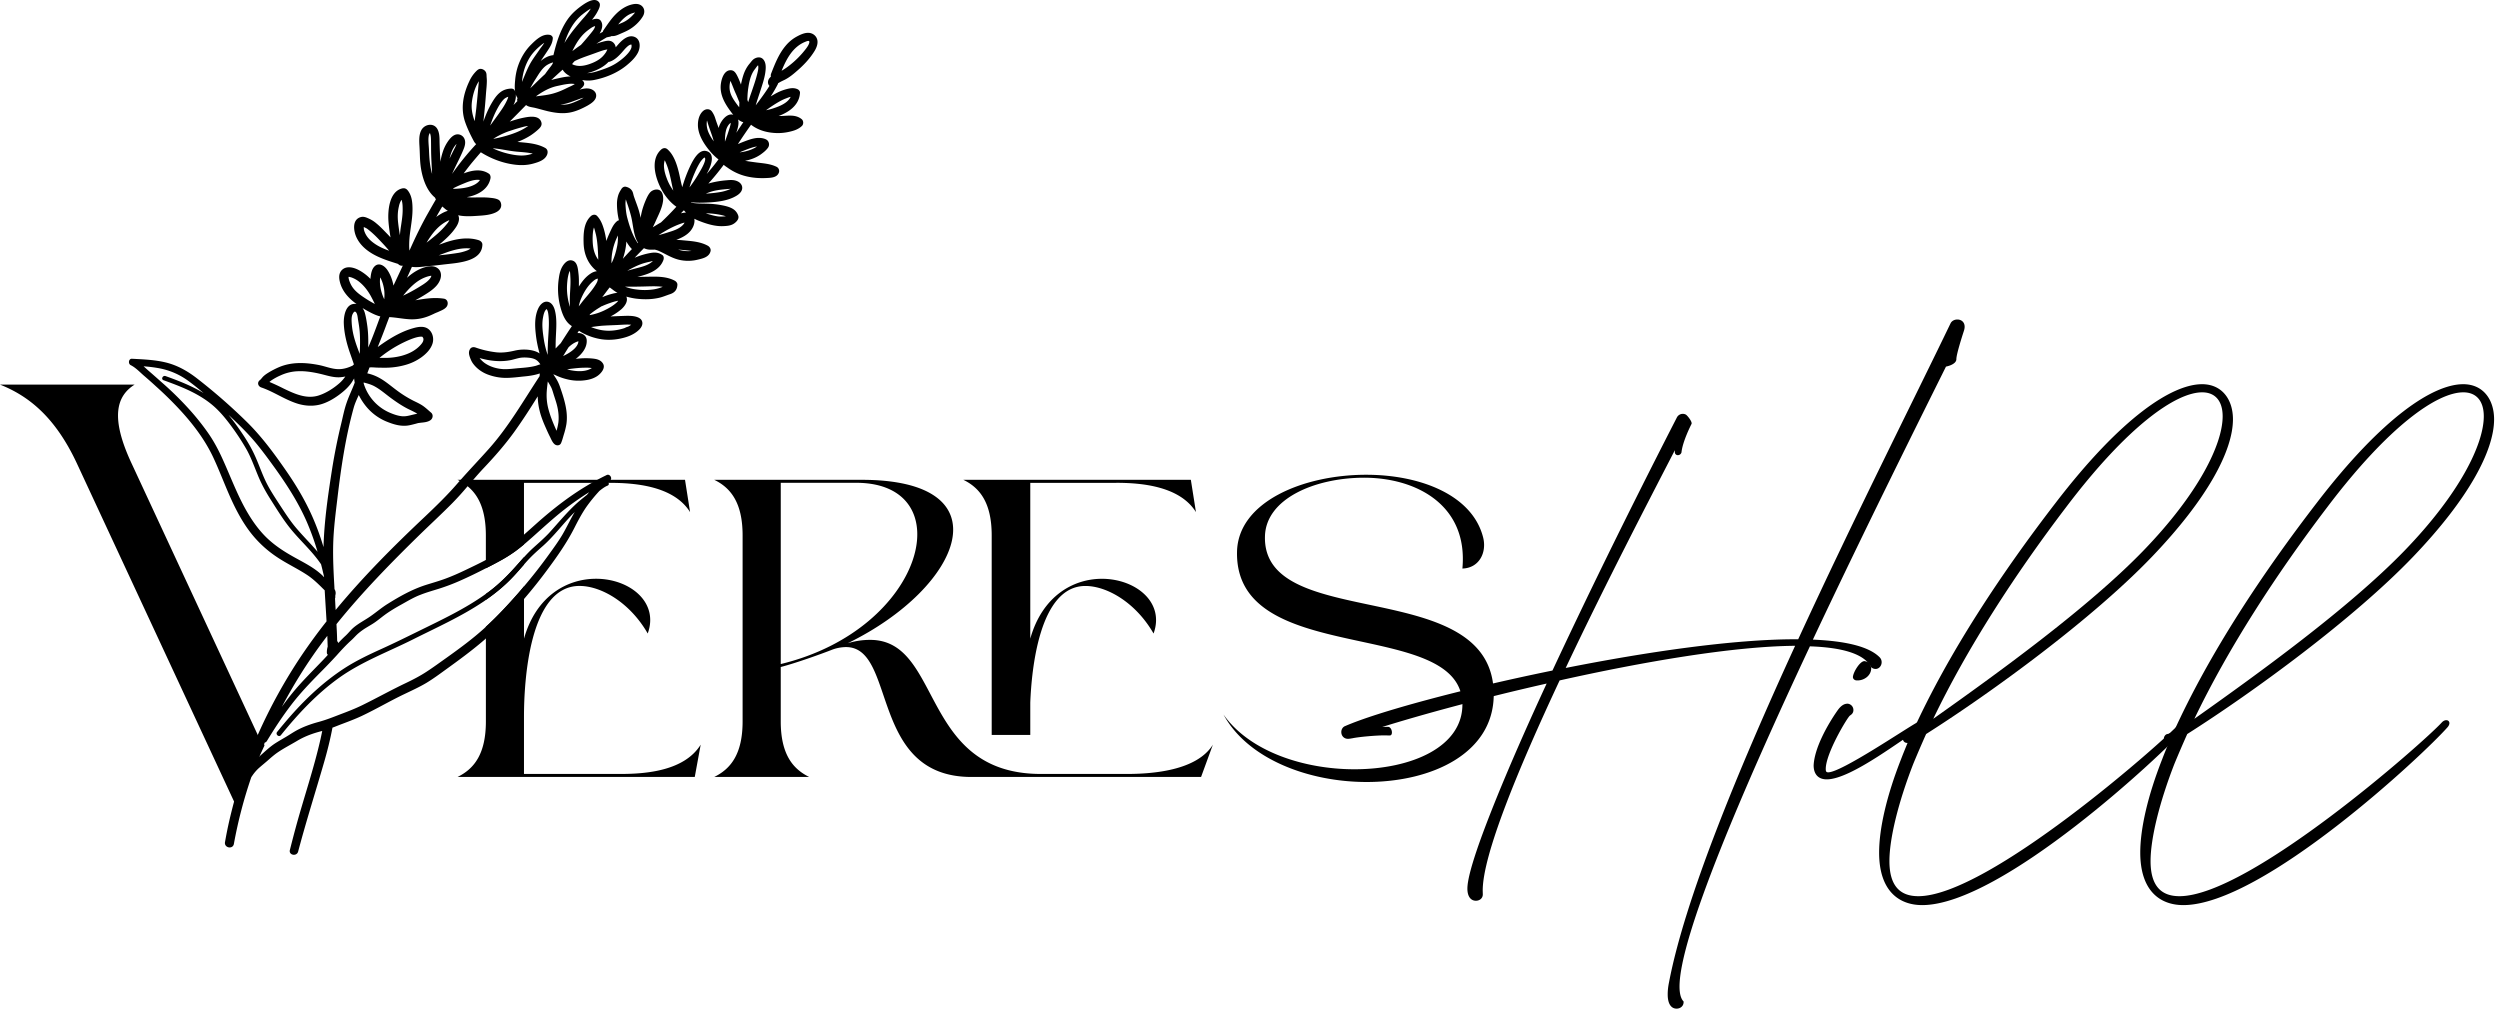
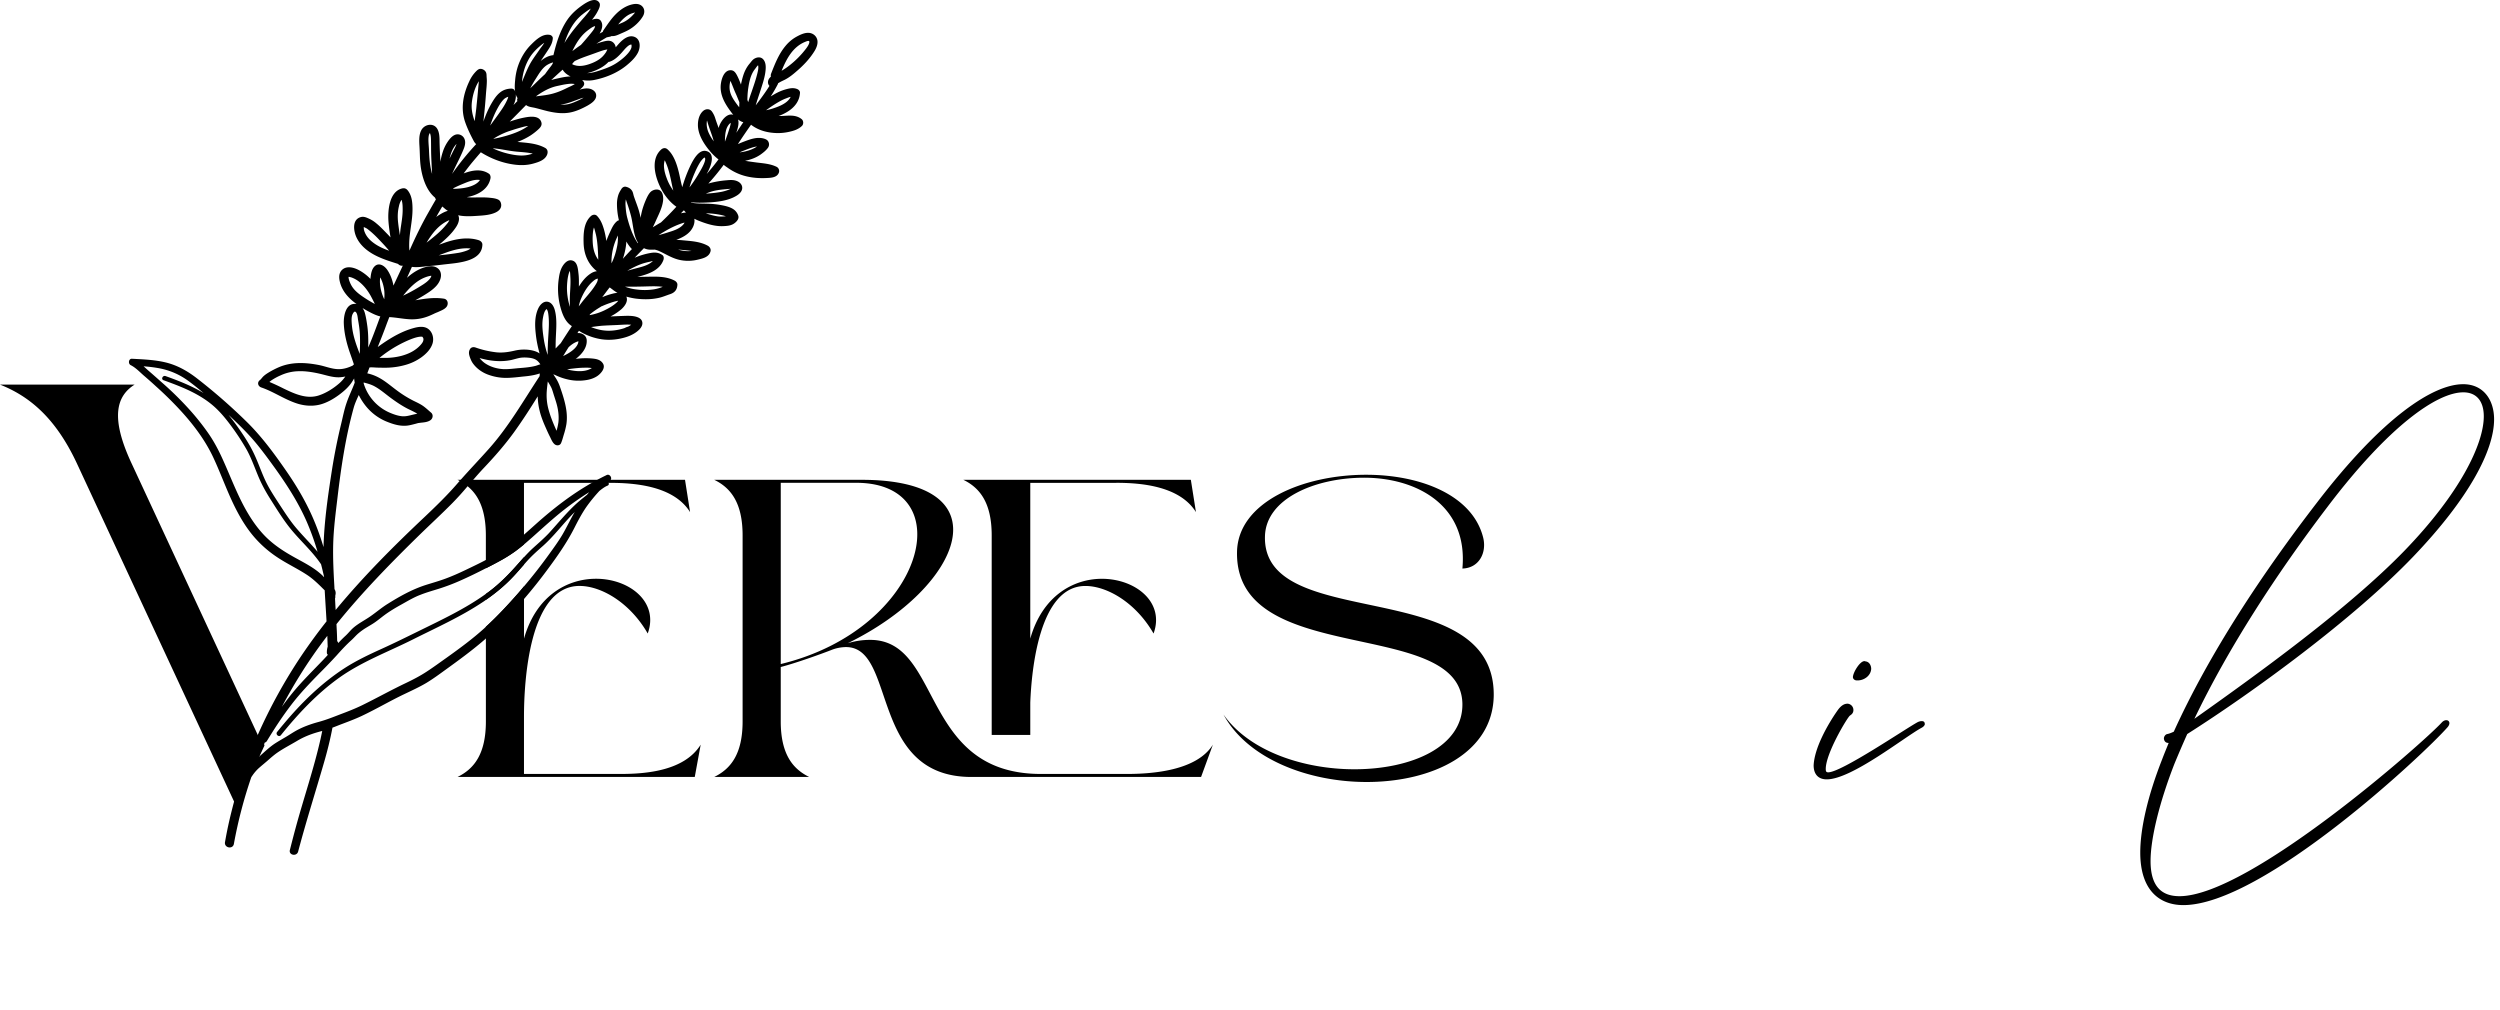
<svg xmlns="http://www.w3.org/2000/svg" width="287" height="116" fill="none">
  <path fill="#000" d="m30.189 84.91-.174.373L15.11 53.208c-2.485-5.321-1.726-7.741.345-9.056H0c3.31 1.315 6.349 3.735 8.83 9.056l18.286 39.335 3.247-6.96a6.206 6.206 0 0 1-.174-.674ZM78.64 55.083H52.523c.089.044.174.088.256.133.323.174.62.373.905.608 1.261 1.03 2.093 2.711 2.093 5.65v3.764c.452-.228.904-.46 1.35-.704.708-.38 1.4-.788 2.049-1.263.335-.247.657-.504.977-.767v-7.073h9.877c2.963 0 7.339.386 9.192 3.36l-.582-3.708ZM56.084 67.962c-.102.073-.206.145-.307.218v.688c1.138-.789 2.21-1.673 3.152-2.683.424-.447.816-.913 1.227-1.375v-.849c-.212.235-.424.475-.636.716-1.059 1.207-2.146 2.325-3.436 3.285Zm15.211 20.887H60.153v-6.58c0-3.99.585-15.004 6.377-15.004 2.479 0 5.786 1.9 7.829 5.46 1.312-3.61-2.093-6.284-5.932-6.284-3.26 0-6.858 1.9-8.271 6.87v-5.999c-.212.257-.43.514-.648.767-1.183 1.346-2.406 2.667-3.728 3.874v10.861c0 3.75-1.356 5.452-3.253 6.38h27.232l.68-3.706c-1.85 2.974-6.175 3.36-9.144 3.36Zm58.073.001h-9.871c-13.912 0-11.285-15.392-19.603-15.392-.781 0-1.606.095-2.574.386 13.175-6.43 18.282-18.856 1.407-18.76H81.998c1.897.927 3.253 2.631 3.253 6.388v21.34c0 3.75-1.356 5.451-3.253 6.38H92.89c-1.897-.929-3.26-2.633-3.26-6.38v-6.24c1.708-.437 4.67-1.505 5.793-1.945a4.673 4.673 0 0 1 1.701-.342c5.837 0 2.627 14.91 14.393 14.91h26.366l1.356-3.707c-1.846 2.975-6.902 3.361-9.871 3.361ZM89.631 76.232V55.425h8.66c12.16.003 8.024 16.76-8.66 20.808Zm38.517-20.805c2.918 0 7.294.387 9.147 3.361l-.585-3.706h-26.117c1.897.928 3.254 2.632 3.254 6.389V84.37h4.429v-3.706c.146-3.75 1.022-13.395 6.324-13.395 2.479 0 5.786 1.9 7.829 5.46 1.312-3.61-2.093-6.284-5.932-6.284-3.209 0-6.814 1.9-8.221 6.87V55.433h9.872v-.004Zm27.335 32.885c6.567 0 12.498-2.581 12.4-7.551-.243-9.987-26.116-4.045-25.873-17.393.098-5.75 7.588-8.866 14.832-8.866 6.226 0 12.208 2.338 13.425 7.21.436 1.754-.487 3.509-2.384 3.556.68-7.358-5.4-10.475-11.43-10.427-5.593.047-11.088 2.436-11.234 6.674-.388 11.254 26.313 4.336 26.262 18.27-.047 6.674-7.051 9.988-14.588 9.988-6.662 0-13.666-2.633-16.438-7.748 2.965 4.241 9.238 6.287 15.028 6.287Z" />
-   <path fill="#000" d="M191.452 114.169c0-.399.041-.868.155-1.419 1.815-9.487 7.838-24.143 14.472-38.612-7.13.057-17.422 1.83-27.034 3.975-4.777 10.212-8.83 20.025-8.83 24.127l.012.428c0 .469-.382.738-.793.738-.538 0-.977-.428-.977-1.391 0-1.007.537-2.91 1.445-5.467 1.388-3.861 3.813-9.772 7.654-18.077-7.484 1.688-14.417 3.592-18.882 4.986.256-.016.496-.016.696-.016.268.028.423.37.423.64 0 .2-.069.354-.268.354L159 84.42c-1.135 0-3.032.184-3.712.327-.171.028-.37.07-.554.07-.398 0-.752-.298-.752-.783 0-.298.171-.583.439-.68 3.671-1.607 13.239-4.22 23.802-6.377 3.586-7.669 8.237-17.27 14.276-29.04a.77.77 0 0 1 .696-.428c.113 0 .227.029.338.086.155.085.667.71.667.994 0 .041 0 .057-.016.086 0 0-1.021 1.973-1.148 3.253a.438.438 0 0 1-.411.326.343.343 0 0 1-.354-.355v-.212c-2.836 5.496-7.952 15.309-12.53 24.995 9.315-1.846 19.208-3.294 26.379-3.294h.313c6.466-14.045 13.396-27.764 17.491-36.269.142-.285.452-.44.781-.44.411 0 .835.257.835.837 0 .142-.029.313-.098.51-.256.794-.851 2.67-.851 3.208 0 .498-.752.767-1.192.852-3.418 6.874-9.441 18.945-15.281 31.343 3.687.155 6.434.767 7.683 2.046a.791.791 0 0 1 .212.555c0 .396-.297.766-.695.766a.773.773 0 0 1-.525-.212c-.778-1.549-3.358-2.258-7.016-2.385-7.74 16.503-14.968 33.386-14.968 39.053 0 .823.155 1.406.468 1.716v.07c0 .469-.383.754-.81.754-.591-.003-1.015-.513-1.015-1.622Z" />
  <path fill="#000" d="M208.206 87.869c.085-1.974 1.574-4.644 2.75-6.32.424-.595.794-.766 1.148-.766a.725.725 0 0 1 .667.725.643.643 0 0 1-.212.498c-.113.098-.155.114-.199.155-.284.212-2.763 4.317-2.763 6.107 0 .269.041.396.284.396 1.49 0 8.717-4.9 10.222-5.737.212-.114.383-.142.509-.142.313 0 .355.183.355.383-.042.127-.143.256-.342.367-1.941 1.036-8.05 5.936-10.914 5.936-.981.004-1.505-.608-1.505-1.602Zm4.96-9.756c-.256 0-.452-.171-.452-.396.041-.567.81-1.819 1.319-1.819.041 0 .085 0 .114.029.423.028.667.44.667.865-.057.81-.838 1.32-1.559 1.32h-.089Z" />
-   <path fill="#000" d="M215.724 97.881c0-2.796.879-6.56 2.51-10.706.228-.611.509-1.276.753-1.888h-.041c-.314 0-.481-.212-.51-.51 0-.228.184-.481.399-.51.183-.04.411-.114.737-.269 4.11-9.06 10.234-18.248 16.416-26.272 7.597-9.898 13.396-13.62 16.811-13.62 2.267 0 3.544 1.733 3.544 4.032 0 3.58-2.905 9.104-9.299 15.778-6.832 7.13-18.316 15.52-25.926 20.351a128.08 128.08 0 0 0-1.461 3.393c-1.742 4.472-2.751 8.606-2.751 11.19 0 2.883 1.246 4.033 3.317 4.033 8.037 0 28.096-17.722 30.11-19.937.183-.2.366-.269.525-.269.211 0 .354.143.354.342 0 .127-.057.285-.2.453-2.722 3.11-21.234 20.434-30.35 20.434-2.697-.003-4.938-1.666-4.938-6.025Zm30.321-34.65c6.352-6.56 9.116-12.242 9.116-15.435 0-1.745-.838-2.756-2.353-2.756-2.975 0-8.518 3.792-15.647 13.222-5.856 7.697-11.326 16.132-15.224 24.257 7.281-5.157 17.687-12.658 24.108-19.287Z" />
  <path fill="#000" d="M245.702 97.881c0-2.796.879-6.56 2.511-10.706.227-.611.509-1.276.752-1.888h-.041c-.313 0-.481-.212-.509-.51 0-.228.183-.481.398-.51.184-.04.411-.114.737-.269 4.11-9.06 10.235-18.248 16.416-26.272 7.598-9.898 13.397-13.62 16.811-13.62 2.267 0 3.545 1.733 3.545 4.032 0 3.58-2.906 9.104-9.299 15.778-6.833 7.13-18.316 15.52-25.927 20.351a131.483 131.483 0 0 0-1.461 3.393c-1.742 4.472-2.75 8.606-2.75 11.19 0 2.883 1.245 4.033 3.316 4.033 8.038 0 28.096-17.722 30.11-19.937.184-.2.37-.269.525-.269.212 0 .354.143.354.342 0 .127-.057.285-.199.453-2.722 3.11-21.235 20.434-30.35 20.434-2.7-.003-4.939-1.666-4.939-6.025Zm30.322-34.65c6.352-6.56 9.115-12.242 9.115-15.435 0-1.745-.838-2.756-2.352-2.756-2.975 0-8.518 3.792-15.648 13.222-5.856 7.697-11.325 16.132-15.224 24.257 7.282-5.157 17.684-12.658 24.109-19.287ZM48.083 72.44c-1.417.695-2.818 1.388-4.253 2.04-1.467.666-2.925 1.353-4.281 2.23-2.663 1.727-4.945 3.97-6.975 6.396-.256.301-.503.605-.753.913-.227.278.196.658.424.38 1.976-2.455 4.145-4.774 6.713-6.608 2.611-1.856 5.63-2.968 8.476-4.4 2.707-1.359 5.486-2.6 8.01-4.289a4.19 4.19 0 0 0 .334-.234v-.688c-2.393 1.717-5.071 2.969-7.695 4.26ZM89.316 9.565c.016-.006.022-.015.028-.015.045-.029.095-.067.146-.09.19-.116.401-.205.604-.306.503-.257.955-.621 1.378-.995.781-.665 1.524-1.454 2.059-2.338.196-.335.363-.744.313-1.146-.073-.533-.531-.906-1.066-.906-.49-.007-1.015.263-1.429.497a4.422 4.422 0 0 0-1.173 1.007c-.775.928-1.211 2.053-1.647 3.165a.563.563 0 0 0-.029.358c-.167.152-.3.33-.329.554a.605.605 0 0 0 .162.513c-.48.767-1.022 1.498-1.575 2.23.14-.497.307-.985.468-1.47.263-.833.591-1.71.664-2.588.038-.396.022-.855-.24-1.184-.291-.374-.775-.307-1.123-.067-.183.133-.313.33-.458.504a3.54 3.54 0 0 0-.452.671c-.234.438-.364.913-.48 1.397-.03.118-.052.235-.074.352-.151-.396-.306-.795-.518-1.169-.162-.285-.364-.497-.715-.475-.246.006-.452.14-.607.323-.262.314-.395.776-.458 1.169-.184 1.213.38 2.23 1.065 3.17.11.153.228.308.351.454-.73-.235-1.4.693-1.612 1.286-.029.072-.045.152-.067.228-.139-.374-.278-.745-.395-1.125a2.695 2.695 0 0 0-.373-.76c-.256-.358-.715-.336-1.021-.066-.437.386-.592 1.016-.592 1.577-.006 1.112.664 2.17 1.35 2.996.307.365.642.7 1.015.986-.015.015-.022.028-.038.044a26.13 26.13 0 0 1-1.321 1.631c.066-.123.123-.24.19-.364.322-.643.825-2.002-.24-2.274-.86-.213-1.496 1.023-1.797 1.63a15.854 15.854 0 0 0-.954 2.516c-.016-.05-.029-.101-.045-.162-.133-.503-.227-1.023-.35-1.536-.228-.922-.57-2.011-1.313-2.654-.228-.197-.512-.152-.72.038-1.401 1.264-.548 3.69.3 5.02.379.586.87 1.14 1.45 1.543a34.096 34.096 0 0 1-1.773 1.805c-.323.175-.626.365-.933.555.117-.24.234-.475.336-.716.335-.754.758-1.536.847-2.37.028-.341-.007-.839-.285-1.089-.329-.301-.904-.146-1.182.146-.269.291-.459.754-.614 1.124-.16.402-.3.817-.395 1.251a5.16 5.16 0 0 0-.101.57 12.76 12.76 0 0 0-.19-.782c-.167-.57-.395-1.118-.585-1.682-.079-.234-.088-.469-.24-.68-.161-.235-.402-.359-.67-.425-.228-.051-.424.079-.531.263-.168.262-.307.503-.386.81a3.416 3.416 0 0 0-.117.95 8.03 8.03 0 0 0 .212 1.778.08.08 0 0 0 .015.05.397.397 0 0 0-.196.08c-.43.351-.62.817-.847 1.308-.152.33-.285.65-.408.985a9 9 0 0 0-.278-1.353c-.168-.563-.373-1.102-.797-1.536-.205-.206-.525-.133-.708.045-.816.753-.854 2.024-.825 3.053.022.995.313 1.967.97 2.727.168.197.351.374.554.532a1.635 1.635 0 0 0-.709.27c-.562.358-.999.912-1.356 1.492.006-.504.016-1.017-.05-1.52-.051-.447-.102-1.176-.563-1.41-.547-.27-.984.152-1.256.586-.262.418-.373.934-.436 1.419a8.063 8.063 0 0 0 .123 3.04c.219.894.554 1.93 1.379 2.427-.146.218-.291.43-.43.643-.285.437-.57.877-.847 1.315a26.37 26.37 0 0 0-.503.519c-.029.029-.057.067-.089.095 0-.447.007-.89.029-1.337.044-1.017.145-2.119-.133-3.113-.117-.409-.373-.862-.838-.922-.496-.067-.882.396-1.066.804-.407.913-.379 1.936-.268 2.908.079.76.234 1.498.436 2.23a2 2 0 0 0-.547-.269c-.737-.234-1.59-.228-2.343-.05-.692.16-1.385.262-2.102.183a10.971 10.971 0 0 1-2.356-.548c-.256-.089-.531-.038-.664.228-.152.291-.095.57.006.871.101.279.212.548.402.789.417.554 1.005.966 1.657 1.213.657.247 1.35.38 2.048.387.664 0 1.328-.08 1.977-.152.642-.057 1.306-.14 1.919-.352.006 0 .016-.007.022-.007 0 .111-.006.197-.016.314-1.875 2.845-3.554 5.797-5.83 8.347-1.066 1.197-2.166 2.347-3.225 3.544-.045.045-.08.089-.117.133-.08.089-.162.174-.24.27-1.174 1.358-2.445 2.594-3.75 3.83-3.583 3.376-7.105 6.898-10.251 10.715-.029-.447-.05-.89-.073-1.33a.41.41 0 0 0 .029-.235c-.007-.079.028-.183.038-.269a.852.852 0 0 0-.13-.564c0-.073-.007-.14-.007-.212-.094-1.644-.183-3.288-.139-4.932.045-1.777.279-3.56.49-5.328.408-3.465.927-6.965 1.86-10.336.139-.503.363-.985.585-1.47a6.84 6.84 0 0 0 1.02 1.515 5.966 5.966 0 0 0 2.088 1.498c.86.358 1.758.643 2.7.46.256-.051.503-.118.759-.184a3.96 3.96 0 0 1 .3-.08c-.006.007.161-.016.183-.022.396-.044.86-.066 1.19-.307.268-.197.34-.615.066-.855-.33-.28-.626-.57-.984-.811-.322-.212-.67-.374-1.015-.542a13.028 13.028 0 0 1-2.026-1.27c-.636-.475-1.24-1.001-1.942-1.381a5.104 5.104 0 0 0-1.362-.51c.088-.228.167-.447.256-.672.006-.006.006-.006.015-.006.307-.028.62.016.927.022.38.006.759.022 1.138.006a8.533 8.533 0 0 0 2.087-.329 5.85 5.85 0 0 0 1.78-.855c.553-.402 1.088-.935 1.29-1.6.19-.627-.022-1.387-.597-1.732-.49-.285-1.123-.162-1.635-.016-1.227.342-2.4 1.007-3.45 1.726-.205.14-.408.285-.613.437.35-.877.702-1.745 1.021-2.632.101-.27.206-.532.307-.805.78.038 1.546.206 2.327.247.933.051 1.78-.145 2.618-.548.11-.044.212-.101.323-.152h.006s.006 0 .016-.006a.19.19 0 0 0 .057-.029c.123-.044.246-.094.363-.151.3-.134.67-.28.87-.549.24-.323.145-.855-.307-.928-1.037-.161-2.065-.022-3.086.152a1.86 1.86 0 0 0-.206.038c.342-.19.687-.38 1.015-.586.49-.3 1-.627 1.385-1.051.373-.403.68-1.023.503-1.578-.161-.52-.699-.744-1.21-.693-.934.088-1.803.598-2.502 1.197-.05.044-.101.089-.145.133.19-.418.385-.84.569-1.264.67.095 1.394-.05 2.058-.101.702-.057 1.395-.152 2.087-.228.458-.051.92-.095 1.379-.184 1.138-.206 2.545-.665 2.567-2.046 0-.263-.228-.447-.452-.513-1.25-.38-2.561-.14-3.772.263-.247.088-.503.183-.753.269.73-.608 1.458-1.258 1.976-2.062.184-.285.336-.637.313-.986a.928.928 0 0 0-.088-.342c.066.016.133.029.196.045.664.11 1.35.073 2.014.028.68-.044 1.445-.088 2.07-.38.352-.161.671-.437.659-.861-.007-.247-.117-.514-.342-.621-.3-.152-.686-.184-1.015-.219-.67-.066-1.344-.028-2.02-.028a7.27 7.27 0 0 1-.576-.038c.095-.016.19-.038.285-.057 1.116-.257 2.21-.906 2.438-2.12.028-.167-.023-.402-.168-.503-.888-.615-1.963-.402-2.912-.044.3-.41.613-.818.942-1.22.335-.402.68-.805 1.028-1.207 1.132.716 2.444 1.22 3.766 1.403.752.111 1.501.102 2.238-.101.607-.168 1.385-.402 1.619-1.067.095-.292.044-.586-.256-.745-.942-.51-2.014-.57-3.058-.665-.038-.006-.066-.006-.1-.016a8.008 8.008 0 0 0 1.495-.738 6.82 6.82 0 0 0 .752-.57c.279-.247.607-.52.497-.928-.24-.855-1.363-.672-2.008-.548-.553.11-1.094.27-1.628.453a224.24 224.24 0 0 0 1.875-1.9c.284.234.714.246 1.065.335.474.117.949.257 1.43.374.926.212 1.858.33 2.794.095.607-.152 1.205-.431 1.752-.732.446-.257 1.066-.643 1.005-1.235-.038-.396-.417-.65-.774-.716-.373-.073-.765.006-1.132.117.161-.11.306-.24.43-.402.11-.146.145-.342.038-.504-.05-.079-.11-.14-.168-.206.446.08.898.089 1.357 0 1.321-.256 2.656-.804 3.705-1.65.51-.418 1.022-.884 1.328-1.47.307-.576.351-1.52-.357-1.821-.715-.301-1.416.323-1.853.81-.11.124-.218.248-.329.38a.866.866 0 0 0-.452-.67c-.35-.175-.765-.045-1.122.05-.218.057-.43.133-.642.206.395-.257.793-.504 1.21-.745a.546.546 0 0 0 .235-.05.397.397 0 0 0 .262-.08h.067c.072 0 .139 0 .205-.006.218-.022.43-.11.626-.196.364-.162.753-.314 1.1-.513.642-.358 1.25-.922 1.629-1.556.19-.313.234-.722.016-1.038-.285-.403-.775-.438-1.218-.336-.72.161-1.343.57-1.868 1.09-.563.554-.993 1.219-1.439 1.862a.635.635 0 0 0-.095.212c-.123.057-.24.124-.363.19.256-.437.445-.972.16-1.432-.21-.342-.635-.3-1.036-.152.044-.057.088-.11.133-.167.19-.248.373-.514.512-.79.139-.262.38-.709.205-.994-.436-.703-1.445-.066-1.903.247-.68.47-1.29 1.008-1.764 1.689-.816 1.19-1.25 2.587-1.585 3.981-.015.029-.015.067-.015.095-.218.016-.452.08-.636.152-.322.14-.591.314-.838.526.263-.396.532-.782.788-1.175.306-.469.575-.877.607-1.454.006-.174-.168-.342-.336-.374-.831-.161-1.568.532-2.115 1.074-.743.722-1.277 1.65-1.59 2.639a7.23 7.23 0 0 0-.285 1.514c-.038.408-.066.827-.006 1.229.006.022.016.05.016.073-.016-.057-.044-.111-.073-.168-.073-.14-.247-.206-.395-.197-.468.016-.92.152-1.29.46-.424.342-.721.826-.993 1.292-.373.65-.658 1.337-.904 2.046.022-.174.044-.342.057-.52.1-.911.183-1.833.246-2.755.038-.447.089-.906.095-1.353.006-.19-.016-.373-.028-.563-.007-.19 0-.374-.111-.548a.74.74 0 0 0-.48-.314c-.279-.057-.46.117-.643.301a3.905 3.905 0 0 0-.758 1.134c-.686 1.448-1.006 3.053-.49 4.606.262.776.635 1.536 1.02 2.258.074.133.162.24.263.336a30.798 30.798 0 0 0-2.763 3.415c.05-.111.101-.229.152-.336.38-.833.825-1.644 1.166-2.493.14-.342.247-.722.14-1.09a.855.855 0 0 0-.911-.62c-.386.05-.68.357-.904.642a4.556 4.556 0 0 0-.715 1.388 6.456 6.456 0 0 0-.262 1.118 52.014 52.014 0 0 1-.102-2.22c-.006-.533.007-1.176-.313-1.638-.458-.643-1.407-.43-1.764.196-.322.57-.262 1.315-.228 1.936.045.703.038 1.403.117 2.097.152 1.286.608 2.873 1.663 3.74.029.073.067.14.102.213-.3.51-.591 1.023-.882 1.536-.803 1.41-1.496 2.857-2.154 4.343v-.045a4.337 4.337 0 0 1-.028-.351c-.006-.206 0-.409.006-.615.022-.513.089-1.03.168-1.587.11-.782.227-1.564.205-2.353-.015-.694-.1-1.41-.547-1.967-.167-.213-.38-.292-.642-.228-1.473.358-1.656 2.515-1.574 3.734.044.627.139 1.258.24 1.885-.117-.123-.227-.247-.341-.364-.418-.425-.816-.862-1.278-1.236a3.546 3.546 0 0 0-.838-.541c-.322-.146-.613-.285-.97-.184-1.037.3-.81 1.666-.452 2.388.445.906 1.261 1.556 2.153 2.012.825.424 1.707.693 2.59.972.167.184.363.235.546.197-.357.76-.714 1.526-1.072 2.287a.74.74 0 0 1-.028-.146c-.123-.564-.335-1.134-.658-1.616-.335-.513-1.015-.972-1.533-.386-.256.285-.351.732-.395 1.096a3.048 3.048 0 0 0-.029.291 5.2 5.2 0 0 0-.642-.57c-.53-.396-1.261-.817-1.947-.76-.38.029-.721.24-.892.599-.152.335-.117.716-.028 1.073.268 1.097 1.027 1.901 1.913 2.538-.051-.007-.102-.016-.162-.016-1.116-.029-1.334 1.447-1.3 2.274.045 1.112.314 2.208.671 3.26.168.468.329.944.49 1.419-.05.038-.101.088-.145.133-.49.234-1.006.402-1.553.408-.803.016-1.584-.335-2.365-.481-1.517-.291-3.07-.364-4.524.247a9.761 9.761 0 0 0-1.16.592c-.219.133-.43.27-.614.438-.161.139-.269.329-.43.459-.351.263-.228.716.161.849 1.48.503 2.764 1.454 4.281 1.894.775.218 1.575.27 2.365.089.889-.206 1.787-.745 2.501-1.309.459-.358.889-.76 1.218-1.241.1-.152.195-.314.29-.47.016.162.038.324.067.482-.285.783-.664 1.52-.927 2.303-.278.789-.436 1.632-.635 2.449a66.62 66.62 0 0 0-1.037 5.176c-.459 2.945-.904 5.955-.984 8.951a29.544 29.544 0 0 0-.948-2.711c-.876-2.18-2.049-4.188-3.386-6.11-1.373-1.98-2.818-3.941-4.553-5.63a64.83 64.83 0 0 0-5.603-4.89c-1.088-.849-2.248-1.514-3.598-1.85-1.278-.314-2.59-.358-3.896-.43-.401-.023-.468.576-.145.737.547.27 1.015.767 1.473 1.17.468.401.933.81 1.385 1.228a41.575 41.575 0 0 1 2.596 2.528c1.584 1.688 3.02 3.544 4.012 5.65.965 2.063 1.692 4.226 2.764 6.241.518.979 1.11 1.923 1.818 2.768a12.78 12.78 0 0 0 2.713 2.427c1.132.766 2.377 1.336 3.516 2.09.569.38 1.065.84 1.552 1.315.145.146.29.291.436.43.067 1.192.146 2.37.212 3.561a65.05 65.05 0 0 0-2.823 3.852 59.932 59.932 0 0 0-5.072 9.186 56.242 56.242 0 0 0-1.881 4.897c-.101.19-.19.386-.196.599a72.794 72.794 0 0 0-.642 2.147v.007a69.43 69.43 0 0 0-.54 2.157c-.19.826-.358 1.666-.503 2.499-.117.665.898.871 1.02.206a52.47 52.47 0 0 1 2-7.66c.043-.066.088-.132.132-.196.234-.342.512-.659.825-.928.342-.3.693-.576 1.028-.877.322-.285.648-.564.999-.811.72-.498 1.511-.9 2.26-1.346.753-.453 1.54-.767 2.378-1.008.174-.05.342-.095.519-.14a30.65 30.65 0 0 1-.19.907c-.775 3.443-1.932 6.788-2.852 10.187-.234.855-.452 1.71-.67 2.566-.161.605.787.788.948.183.905-3.427 1.977-6.788 2.963-10.196.386-1.324.72-2.667.977-4.026.278-.102.553-.212.832-.323.853-.323 1.707-.637 2.532-1.023 1.657-.783 3.232-1.717 4.888-2.506.838-.402 1.686-.789 2.495-1.264.781-.469 1.511-1.007 2.248-1.542 1.48-1.068 2.953-2.142 4.341-3.333.095-.079.19-.161.279-.247 1.3-1.14 2.488-2.398 3.639-3.684.246-.278.496-.563.737-.849a57.1 57.1 0 0 0 2.728-3.427c1.11-1.498 2.188-3.035 3.036-4.7.423-.834.853-1.651 1.378-2.42.459-.65.97-1.27 1.511-1.857l.212-.168c.219-.161.459-.336.721-.437.162-.066.184-.228.11-.336a.121.121 0 0 0-.037-.057c.089-.072.161-.145.247-.218a.183.183 0 0 0 .05-.067c.168-.263-.145-.694-.452-.548-.038.007-.057.029-.089.038-.006 0-.006 0-.006.007-.335.161-.664.329-.983.503a10.9 10.9 0 0 0-.62.342c-2.289 1.293-4.376 2.902-6.361 4.67-.481.43-.955.86-1.445 1.285-.766.666-1.553 1.293-2.422 1.828-.636.387-1.29.745-1.954 1.08-.775.409-1.562.783-2.343 1.156-.76.365-1.524.704-2.312.995-.752.279-1.517.491-2.276.732-1.54.497-2.975 1.302-4.341 2.157-.693.43-1.306.957-1.977 1.425-.657.46-1.372.805-1.985 1.337-.307.27-.547.586-.838.862-.307.285-.598.57-.876.877a.42.42 0 0 0-.127-.219 42.719 42.719 0 0 0-.037-1.102c-.016-.285-.029-.564-.044-.849 2.934-3.646 6.222-7.01 9.58-10.291 1.249-1.213 2.523-2.389 3.743-3.624a32.142 32.142 0 0 0 1.736-1.923c.218-.247.43-.497.648-.738.402-.469.81-.934 1.234-1.38 1.217-1.287 2.377-2.61 3.42-4.043.971-1.346 1.87-2.74 2.745-4.152.007.548.08 1.09.212 1.63.168.71.446 1.388.743 2.047.146.336.3.672.468 1.001.133.27.278.637.531.833.228.175.591.152.721-.14.145-.329.228-.687.335-1.029a8.6 8.6 0 0 0 .278-1.134c.111-.722.051-1.44-.1-2.157-.153-.738-.396-1.46-.643-2.17a4.654 4.654 0 0 0-.496-1.016 22.342 22.342 0 0 1-.262-.403c.088.038.183.073.262.111.402.19.816.342 1.24.447a5.5 5.5 0 0 0 2.466.08c.395-.08.816-.235 1.144-.476.386-.285.905-.884.592-1.388-.291-.48-.832-.547-1.344-.592a8.496 8.496 0 0 0-1.502.022c-.095.007-.19.023-.285.029.029-.016.05-.038.073-.05.636-.504 1.255-1.242 1.189-2.114-.028-.373-.285-.636-.636-.753a1.107 1.107 0 0 0-.43-.039c.057-.088.117-.183.174-.269.133.089.278.175.408.247a6.81 6.81 0 0 0 2.204.732c.926.133 1.89.029 2.785-.247.554-.174 1.088-.437 1.512-.855.205-.197.395-.482.373-.783-.028-.459-.452-.649-.854-.738-.452-.095-.933-.073-1.394-.057-.468.016-.942.038-1.407.057a6.5 6.5 0 0 0 1.249-.833c.357-.323.759-.849.597-1.365-.006-.029-.022-.057-.028-.08a7.65 7.65 0 0 0 1.078.229c.876.11 1.758.11 2.628-.08.445-.094.86-.278 1.3-.424.54-.174.83-.513.853-1.096.006-.19-.14-.364-.3-.453-.911-.49-1.992-.481-3.007-.459-.424.006-.854.016-1.278.022.117-.038.24-.066.358-.095 1.05-.285 2.21-.732 2.617-1.834.067-.184.073-.447-.11-.576-.386-.28-.81-.33-1.278-.257a8.091 8.091 0 0 0-1.91.564c.352-.374.709-.738 1.066-1.102.196.1.424.161.68.174.19.006.38 0 .575-.007.162.045.33.09.481.162.759.342 1.445.798 2.27 1a4.582 4.582 0 0 0 2.153-.005c.592-.14 1.328-.292 1.49-.98.057-.246-.095-.49-.3-.614-.892-.497-1.926-.541-2.913-.636-.24-.023-.48-.038-.72-.051.62-.228 1.248-.548 1.656-1.061.278-.352.459-.789.43-1.242-.006-.044-.016-.08-.022-.117.152.073.307.146.468.212.882.358 1.89.681 2.852.637.503-.022.983-.057 1.379-.402.233-.197.452-.476.35-.796a1.442 1.442 0 0 0-.407-.627c-.38-.33-.943-.469-1.423-.564a9.947 9.947 0 0 0-1.62-.183c-.647-.029-1.343.006-1.991-.133.006-.007.016-.022.028-.029.313.022.626.044.943.044.458 0 .92-.022 1.372-.05.876-.067 1.764-.19 2.561-.57.329-.162.67-.352.87-.672.278-.469.056-.934-.402-1.156-.468-.228-.964-.152-1.458-.11-.525.05-1.043.139-1.552.262-.124.029-.24.067-.357.101l.363-.408a27.27 27.27 0 0 0 1.4-1.746c.052.045.096.08.146.118.102.079.206.145.313.218a.841.841 0 0 0 .095.067l.016.015c.006 0 .006.007.016.007.044.028.145.101.167.11a6.093 6.093 0 0 0 2.103.84c.686.14 1.379.174 2.071.14.49-.023 1.154-.045 1.385-.564a.544.544 0 0 0-.24-.723c-.721-.351-1.512-.396-2.3-.497-.43-.057-.875-.117-1.32-.19.648-.133 1.26-.352 1.808-.738.313-.228.591-.447.81-.744a.662.662 0 0 0 .1-.615c-.088-.27-.284-.374-.54-.453-.775-.228-1.584.067-2.299.342a12.2 12.2 0 0 0-.692.285c.022-.044.05-.088.079-.133a69.18 69.18 0 0 1 1.423-2.09c.044.038.088.073.132.101.753.542 1.686.798 2.606.849a5.762 5.762 0 0 0 1.628-.133c.547-.117 1.072-.285 1.48-.681.205-.206.183-.599-.038-.776-.721-.577-1.597-.374-2.444-.358h-.206a5.624 5.624 0 0 0 1.021-.491c.804-.491 1.385-1.213 1.44-2.17.015-.168-.124-.336-.263-.408-.446-.213-.892-.124-1.344 0a5.448 5.448 0 0 0-1.284.541c-.161.089-.313.184-.474.279.285-.437.553-.893.794-1.359a.282.282 0 0 0 .047-.146Zm3.165-4.78c.095-.038.269-.117.38-.079.028.016.044.029.05.045-.016-.016 0 .079.006.079-.022.247-.218.526-.35.71a10.554 10.554 0 0 1-2.015 2.03 7.54 7.54 0 0 1-.686.475c-.05.028-.095.057-.139.08.572-1.382 1.287-2.763 2.754-3.34ZM81.393 15.323a2.636 2.636 0 0 1-.263-.995c-.006-.145 0-.329.038-.497.038.133.073.257.11.38.118.396.263.776.396 1.163.101.278.183.564.269.849a4.893 4.893 0 0 1-.55-.9Zm-4.832 5.198c-.24-.62-.474-1.454-.247-2.12.102.197.184.41.263.615.19.504.313 1.03.43 1.556.095.437.174.877.29 1.308a5.626 5.626 0 0 1-.736-1.359Zm-11.11 12.905c-.029.52-.051 1.051-.029 1.577.006.067.006.146.006.219a7.076 7.076 0 0 1-.341-2.287c.016-.418.05-.85.139-1.264.044-.196.095-.396.19-.57.05.256.05.541.066.782.029.513 0 1.027-.031 1.543ZM44.092 40.67a13.988 13.988 0 0 1 3.014-1.704c.373-.146.78-.285 1.131-.314.045-.006.095-.006.14-.006h.022a.16.16 0 0 1 .044.006.08.08 0 0 1 .038.007l.006.006c0 .006.007.016.016.016.08.101.117.196.11.285-.015.234-.116.38-.268.564a3.488 3.488 0 0 1-.626.576c-.48.352-1.028.577-1.606.738a7.285 7.285 0 0 1-1.869.241c-.228.006-.452 0-.68-.006.171-.14.351-.276.528-.409ZM71.12 2.621c.38-.437.81-.849 1.328-1.052.123-.044.246-.088.379-.117.038-.016.057-.016.08-.022-.023.038-.051.067-.074.095-.407.491-.898.89-1.48 1.118-.123.05-.255.111-.379.168.044-.066.095-.123.146-.19Zm-7.513 8.084c-.68.206-1.385.269-2.087.358.743-.533 1.534-.995 2.444-1.191.424-.09.838-.19 1.268-.235a2.68 2.68 0 0 1 .693 0c.022.007.038.007.057.016-.27.174-.585.301-.87.437-.477.24-.98.463-1.505.615Zm3.377.513c-.016.006-.022.016-.028.022-.095.057-.197.11-.3.162a1.436 1.436 0 0 0-.124.066h-.007l-.006.006c-.417.19-.831.38-1.277.482-.3.066-.604.073-.904.05.183-.022.363-.05.553-.094.49-.111.955-.308 1.438-.482.21-.082.427-.162.655-.212Zm2.975-4.124c.57-.168 1.037-.637 1.423-1.061.183-.206.357-.425.553-.609.124-.117.373-.342.563-.3v.028c.006.117.016.212-.016.33-.072.234-.227.452-.385.636-.358.418-.794.767-1.25 1.074-.597.408-1.283.665-1.97.89-.48.161-.963.307-1.466.314a5.978 5.978 0 0 0 1.429-.533c.373-.196.73-.453 1.021-.76a.19.19 0 0 0 .098-.01Zm-.632-1.337c.123-.038.269-.05.395-.089-.006.022-.006.038-.016.045 0 .006 0 .006-.006.015-.038.095-.088.19-.14.28a3.222 3.222 0 0 1-.385.48c-.395.403-.948.672-1.473.856-.497.174-1.044.291-1.562.184a15.337 15.337 0 0 0-.218-.057c-.051-.016-.095-.038-.146-.057 0 0-.05-.029-.073-.038-.006-.007-.015-.016-.022-.016.007-.007.007-.007.007-.016.056-.073.11-.146.174-.212.044-.045.079-.089.123-.124.088-.044.167-.08.246-.117.67-.307 1.379-.526 2.072-.782.338-.124.68-.25 1.024-.352ZM68.318 3c-.028.292-.373.672-.512.85-.364.446-.73.883-1.116 1.307-.335.228-.664.47-.983.71.284-.599.607-1.175 1.037-1.682.256-.307.553-.57.876-.805.19-.14.442-.33.698-.38ZM66.51 1.965c.057-.057.117-.11.174-.161l.006-.007a.143.143 0 0 1 .028-.022c.038-.038.08-.066.117-.095.184-.152.374-.291.57-.43.123-.09.278-.184.417-.263-.196.351-.468.658-.73.966a38.59 38.59 0 0 0-1.227 1.454c-.386.49-.737.994-1.066 1.526.367-1.105.873-2.157 1.71-2.968Zm-1.913 6.028c0 .007 0 .007.006.016.19.342.531.586.898.767-.57.006-1.167.161-1.619.256a7.343 7.343 0 0 0-.604.162c.437-.403.867-.805 1.319-1.2Zm-1.72-.576c.183-.102.363-.184.591-.247 0 0 .016 0 .028-.007-.028.08-.056.168-.11.241-.095.152-.218.301-.335.447-.162.218-.323.437-.48.659-.235.212-.46.424-.687.643-.335.323-.67.658-1.015.985.19-.365.395-.723.62-1.068.38-.595.759-1.295 1.388-1.653Zm-2.014-.894c.3-.452.68-.855 1.094-1.206.151-.124.328-.285.524-.396-.145.256-.357.503-.502.716-.307.453-.636.893-.927 1.352-.474.76-.78 1.6-1.132 2.42.083-1.02.38-2.014.943-2.886Zm-1.657 4.299c.05.161.117.307.212.437 0 .016-.007.022-.016.038a.399.399 0 0 0-.006.307c-.152.152-.3.308-.446.453.193-.402.316-.827.256-1.235Zm1.957 6.81c-.174.057-.35.111-.531.146-.57.123-1.173.08-1.752-.022a9.14 9.14 0 0 1-2.299-.723c.023 0 .045-.006.057-.006.92.08 1.819.307 2.735.387.592.05 1.205.088 1.79.218Zm-1.695-2.901c.218-.067.446-.124.664-.184.196-.044.3-.067.503-.089-.775.564-1.714.906-2.627 1.163-.446.123-.889.234-1.344.313h-.029a8.578 8.578 0 0 1 1.736-.855c.37-.12.734-.244 1.097-.348Zm-2.428-2.154c.218-.409.452-.827.781-1.163.152-.152.335-.247.525-.3-.044.227-.19.503-.269.658-.246.482-.569.935-.888 1.381-.307.425-.614.85-.92 1.264.218-.627.458-1.248.771-1.84Zm-2.533 1.226c-.006.038-.006.066-.015.101-.256-.694-.408-1.397-.323-2.157.095-.817.342-1.695.797-2.42-.007.256-.044.52-.066.782a79.149 79.149 0 0 1-.184 1.936c-.047.589-.142 1.175-.209 1.758Zm-2.434 7.792c.373-.19.752-.358 1.132-.513.547-.228 1.283-.526 1.89-.418-.117.19-.284.335-.512.475-.363.218-.838.358-1.261.43-.43.073-.86.102-1.3.111.013-.028.035-.057.05-.085Zm-2.824-4.35c-.016-.402-.066-.804-.066-1.212 0-.19.016-.374.066-.577.007-.006.007-.016.016-.022a.65.65 0 0 1 .05-.117H49.3s.006 0 .016-.007h.006a.106.106 0 0 0 .038-.016s0 .007.006.007c.007.016.007.022.016.028 0 0 0 .007.006.038.067.19.08.403.089.637.016.62.006 1.251.028 1.872.023.7.067 1.397.101 2.09-.256-.877-.322-1.805-.357-2.72Zm2.1 11.702c.87-.301 1.774-.52 2.678-.418-.08.057-.162.11-.256.161a1.608 1.608 0 0 1-.234.095c-.095.038-.19.067-.285.095-.24.073-.436.117-.648.152a33.22 33.22 0 0 1-2.239.28c.33-.124.658-.248.984-.365Zm1.059-12.423-.016.05a2.658 2.658 0 0 1-.161.374c-.212.418-.418.833-.62 1.251.14-.608.367-1.223.797-1.675Zm-1.635 7.184c.089.066.168.139.247.206.123.11.256.205.395.291-.329.08-.642.257-.91.418-.146.08-.285.184-.424.285.224-.405.458-.808.692-1.2Zm.73 1.6c.03-.017.058-.023.08-.039 0 .016-.007.022-.007.029-.028.057-.056.11-.088.161-.016.023-.022.038-.022.045l-.016.015a2.894 2.894 0 0 1-.228.286c-.575.71-1.284 1.286-1.992 1.85a7.46 7.46 0 0 0-.262.205c.632-1.055 1.397-2.055 2.536-2.553Zm-8.492 2.666c-.48-.329-.898-.738-1.123-1.28a.986.986 0 0 1-.066-.174c-.006-.015-.028-.1-.038-.117a1.607 1.607 0 0 1-.022-.278c-.006-.029-.006-.038-.006-.045 0 0 .006 0 .006-.016.152.067.307.133.43.228.218.168.43.342.626.526.38.342.73.722 1.078 1.09.269.285.532.576.775.877-.588-.212-1.157-.459-1.66-.81Zm5.808 3.862c.168-.067.335-.117.512-.152a.727.727 0 0 1 .19-.023c-.006.016-.006.023-.006.029-.057.206-.206.364-.351.513-.323.314-.743.554-1.123.789a17.974 17.974 0 0 1-1.764.95c.712-.874 1.505-1.714 2.542-2.106Zm-2.84-5.521c-.027.228-.05.452-.072.687a28.677 28.677 0 0 1-.205-1.454c-.067-.62-.057-1.229.088-1.834a2.19 2.19 0 0 1 .269-.722s.022-.029.044-.05c.123.38.123.794.123 1.212-.006.723-.145 1.445-.246 2.16Zm-7.053 17.71c-.664.576-1.48 1.09-2.311 1.365-1.407.469-2.808-.184-4.063-.789a25.953 25.953 0 0 0-1.62-.754c.08-.073.168-.14.263-.206a6.56 6.56 0 0 1 1.028-.554 5.206 5.206 0 0 1 1.963-.469c.803-.038 1.635.089 2.416.263.81.174 1.584.475 2.422.43a4.41 4.41 0 0 0 .62-.088c-.21.298-.44.567-.718.802Zm4.107.345c.648.358 1.211.855 1.802 1.292.636.469 1.284.912 1.986 1.27.341.168.702.33 1.028.526.022.016.038.029.057.038-.27.05-.541.117-.81.184-.357.089-.699.146-1.065.089-.424-.057-.816-.197-1.205-.358a5.324 5.324 0 0 1-2.985-3.12 2.618 2.618 0 0 1-.101-.33c.006-.022.016-.038.016-.05.44.114.87.23 1.277.459Zm.614-12.522c.028.038.05.08.072.117.006.023.016.039.022.051.023.045.038.08.05.117.112.247.19.52.248.783.088.374.11.76.094 1.14-.006.102-.015.206-.022.301a5.078 5.078 0 0 1-.284-.738c-.174-.564-.263-1.185-.18-1.77Zm.012 4.473c-.322.862-.635 1.733-.977 2.588-.139.33-.269.659-.408.985.016-.81.007-1.622-.1-2.426-.074-.526-.146-1.03-.292-1.55a1.79 1.79 0 0 0-.262-.554c.19.118.38.228.569.33.395.218.81.43 1.24.57.072.022.151.044.23.057Zm-3.317-3.55a3.328 3.328 0 0 1-.278-.65c-.022-.095-.044-.168-.05-.263v-.044s.006-.007.006-.029v-.006a.86.86 0 0 1 .19.035c.006 0 .094.028.11.028.291.101.57.247.816.43.598.454 1.06 1.046 1.423 1.696.167.307.322.614.474.928-.468-.241-.92-.526-1.344-.811-.525-.358-1.034-.754-1.347-1.315Zm.029 4.221c-.016-.307-.022-.665.11-.934.089-.168.219-.402.386-.212.174.206.19.599.234.855.08.453.152.9.19 1.359.066.855.044 1.71.006 2.566-.174-.453-.35-.912-.496-1.381-.24-.76-.386-1.438-.43-2.252Zm-13.264 11.46c.86.828 1.679 1.673 2.428 2.595.737.906 1.423 1.85 2.1 2.79 1.343 1.88 2.595 3.837 3.531 5.95a29.38 29.38 0 0 1 1.29 3.56c-.038-.044-.072-.08-.1-.124-.715-.833-1.496-1.609-2.21-2.442-.753-.855-1.364-1.806-1.986-2.756-.626-.966-1.278-1.929-1.752-2.974-.446-.973-.781-1.98-1.24-2.94-.467-.994-1.059-1.922-1.685-2.822a24.968 24.968 0 0 0-1.249-1.66c.297.276.588.548.873.824Zm10.09 17.806a4.578 4.578 0 0 0-.49-.469c-.956-.81-2.11-1.346-3.188-1.967-1.087-.615-2.115-1.308-3.007-2.192-.78-.782-1.438-1.682-2.008-2.632-1.188-1.974-1.97-4.137-2.918-6.228-.49-1.09-1.043-2.141-1.73-3.114a28.108 28.108 0 0 0-2.276-2.822 37.306 37.306 0 0 0-2.902-2.844c-.547-.482-1.095-.973-1.648-1.448-.183-.161-.363-.33-.547-.49.67.05 1.344.132 2.008.268a8.145 8.145 0 0 1 3.13 1.41c.598.437 1.183.912 1.752 1.397-1.357-.827-2.858-1.41-4.364-1.951-.322-.118-.562.358-.233.475 1.976.716 3.983 1.482 5.618 2.857.825.694 1.511 1.536 2.153 2.404a26.727 26.727 0 0 1 1.78 2.727c.503.913.854 1.901 1.25 2.858.4.994.897 1.907 1.466 2.806.614.966 1.218 1.951 1.898 2.864.626.849 1.35 1.609 2.064 2.375.658.71 1.312 1.432 1.853 2.237.123.468.234.944.342 1.419v.06h-.004ZM34.4 77.578a55.929 55.929 0 0 1 3.175-4.583c.016.418.028.827.044 1.242a2.166 2.166 0 0 0-.095.716c.007.088.05.168.117.218-.167.19-.341.374-.512.555-1.195 1.257-2.438 2.464-3.532 3.8a29.3 29.3 0 0 0-1.24 1.623 57.747 57.747 0 0 1 2.043-3.57Zm4.24-2.33c.547-.615 1.1-1.214 1.714-1.768.285-.257.525-.554.816-.795a7.02 7.02 0 0 1 .942-.665c.335-.206.68-.396 1-.627.328-.235.641-.492.97-.739.657-.49 1.363-.905 2.08-1.301.693-.387 1.379-.799 2.131-1.08.709-.28 1.445-.482 2.166-.71a23.418 23.418 0 0 0 2.312-.877 53.46 53.46 0 0 0 3.006-1.448c.453-.228.905-.46 1.35-.703a17.36 17.36 0 0 0 2.05-1.264c.335-.247.657-.504.976-.767.323-.269.627-.541.943-.817 1.233-1.096 2.444-2.22 3.75-3.237a33.438 33.438 0 0 1 2.795-1.952c-.089.102-.168.206-.257.308-.322.256-.648.52-.964.788-1.249 1.096-2.283 2.383-3.399 3.605-.563.599-1.173 1.125-1.78 1.673-.38.342-.737.715-1.088 1.096-.211.234-.423.475-.635.715-1.06 1.207-2.144 2.325-3.437 3.282l-.307.219c-2.393 1.716-5.071 2.968-7.696 4.26-1.416.694-2.817 1.388-4.252 2.04-1.467.665-2.925 1.353-4.281 2.23-2.663 1.726-4.946 3.969-6.975 6.395-.256.301-.503.605-.753.913-.228.278.196.658.424.38 1.976-2.455 4.145-4.774 6.712-6.608 2.612-1.856 5.632-2.968 8.477-4.4 2.707-1.359 5.486-2.6 8.01-4.288.116-.073.227-.153.334-.235 1.139-.789 2.21-1.672 3.153-2.683.423-.447.815-.912 1.226-1.375.133-.152.27-.307.408-.459.57-.627 1.19-1.169 1.818-1.726 1.218-1.096 2.204-2.42 3.342-3.59l.263-.262a.738.738 0 0 0-.044.073c-.49.827-.889 1.704-1.379 2.537-.474.798-1.028 1.555-1.575 2.31a58.808 58.808 0 0 1-2.83 3.617c-.211.256-.43.513-.648.766-1.182 1.346-2.406 2.667-3.727 3.874-.051.05-.102.102-.152.146-1.379 1.251-2.874 2.347-4.386 3.427-.752.532-1.495 1.08-2.276 1.587-.759.498-1.562.912-2.378 1.302-1.691.805-3.326 1.717-5.011 2.544-.81.395-1.648.722-2.495 1.039-.838.323-1.67.658-2.545.89-.898.247-1.78.563-2.596 1.023-.38.218-.753.469-1.132.694-.386.227-.781.452-1.16.693-.687.437-1.256 1.001-1.87 1.537-.021.022-.043.038-.066.056.197-.497.402-.972.604-1.46.029-.057.05-.123.08-.183a.379.379 0 0 0 .233-.168c.87-1.426 1.78-2.829 2.802-4.16 1.037-1.358 2.21-2.578 3.408-3.791a62.912 62.912 0 0 0 1.8-1.882Zm22.87-33.254c-.614.162-1.24.212-1.875.263-.62.05-1.249.146-1.875.117-.686-.038-1.4-.24-1.976-.605a2.693 2.693 0 0 1-.708-.643c-.007-.006-.007-.016-.016-.022 1.182.336 2.415.475 3.617.228.322-.073.635-.174.955-.24.373-.073.78-.058 1.154-.017.341.045.68.134.942.38.117.111.218.241.307.374-.174.032-.348.114-.525.165Zm.926-3.006c-.123-.817-.256-1.695-.1-2.521.056-.308.138-.716.363-.944.022-.016.044-.029.057-.045a.102.102 0 0 1 .028.051c.101.146.14.352.161.526.124.861.05 1.761-.006 2.632a43.853 43.853 0 0 0-.066 1.61v.446a10.616 10.616 0 0 1-.437-1.755Zm1.199 6.529c.117.364.24.722.328 1.095.146.609.212 1.264.14 1.885a7.071 7.071 0 0 1-.212.957c-.089-.197-.168-.387-.256-.586-.24-.564-.459-1.14-.626-1.727a6.205 6.205 0 0 1-.257-1.783c0-.526.073-1.045.133-1.565.152.241.3.482.424.745.136.313.215.655.326.979Zm3.427-3.304a5.51 5.51 0 0 1 .692.015c.067.007.124.016.19.023-.54.358-1.283.402-1.903.33a6.15 6.15 0 0 1-.942-.175l.417-.067c.512-.06 1.028-.12 1.546-.126ZM66.32 39.2c.038-.006.057-.016.089-.022-.023.08-.023.174-.051.24-.117.337-.395.622-.67.834-.323.256-.68.453-1.044.627.044-.066.08-.133.123-.196.168-.279.336-.548.513-.827.303-.282.645-.532 1.04-.656Zm3.962-10.174a6.633 6.633 0 0 1 .48-1.616c.057-.123.111-.247.168-.38.022.41 0 .79-.073 1.185-.133.681-.335 1.387-.657 2.012a6.098 6.098 0 0 1 .082-1.201Zm-.307 3.985c.022 0 .038.006.05.006.152.117.307.228.437.33.14.101.278.19.424.269a3.209 3.209 0 0 0-.57.101 7.77 7.77 0 0 0-1.182.403c.278-.371.556-.745.841-1.11Zm-1.913-4.954a7.339 7.339 0 0 1 0-1.293c.022-.228.057-.446.124-.649.078.219.132.447.183.65.139.512.196 1.038.24 1.57.038.498.057.986.073 1.483-.376-.507-.566-1.14-.62-1.761Zm-1.407 6.839c-.066.088-.139.174-.205.269v-.038c.066-.301.151-.599.278-.884.307-.71.765-1.476 1.372-1.973.101-.09.218-.175.342-.235.044-.016.094-.028.139-.044a.095.095 0 0 1 .038-.006c.05.263-.19.62-.323.826-.474.748-1.122 1.375-1.64 2.085Zm4.24 2.413c.519-.022 1.05-.079 1.568-.028a9.588 9.588 0 0 0-.196.133c-.05.028-.11.057-.16.088-.017.007-.023.016-.039.016-.088-.006-.329.133-.417.162a6.005 6.005 0 0 1-1.268.263 4.917 4.917 0 0 1-1.758-.14 5.28 5.28 0 0 1-.765-.256c.417-.057.838-.117 1.255-.152.591-.041 1.189-.057 1.78-.086Zm-.167-2.521c-.386.342-.86.608-1.322.833a6.48 6.48 0 0 1-1.562.526c-.057.016-.117.022-.168.028a.173.173 0 0 1 .029-.044c.016-.022.038-.05.05-.073a9.495 9.495 0 0 1 1.11-.776c.044-.022.206-.14.247-.14v.007c.066-.029.133-.066.196-.089.234-.101.468-.19.702-.269.256-.089.503-.174.765-.228.022-.006.117-.022.133-.029h.057a1.222 1.222 0 0 1-.237.254Zm1.011-5.908c.089-.38.146-.766.168-1.156.152.279.335.542.553.782.029.039.057.058.089.08a50.81 50.81 0 0 0-1.044 1.124c.089-.266.171-.55.234-.83Zm1.714 4.02c.626-.006 1.249-.044 1.875-.029.256.007.512.023.759.057l-.067.023a4.71 4.71 0 0 1-.942.263 6.89 6.89 0 0 1-1.976.022 5.373 5.373 0 0 1-1.344-.323c.566-.013 1.135.003 1.695-.013Zm.095-2.563c.335-.123.68-.212 1.028-.285.1-.022.234-.066.373-.088-.481.49-1.268.671-1.92.839a48.29 48.29 0 0 0-1.02.279c.499-.279 1.001-.542 1.539-.745Zm-.335-2.42a.135.135 0 0 1-.022-.038c-.563-.826-.911-1.862-1.167-2.828-.133-.482-.183-.973-.212-1.47a2.697 2.697 0 0 1 .038-.694c.044.152.095.308.152.469.167.481.322.972.446 1.47.19.766.24 1.577.474 2.331.079.263.19.504.335.722-.013.016-.028.022-.044.038Zm6.064.878c.029.006.057.006.095.016-.496.05-.983.006-1.458-.14-.022-.006-.038-.016-.05-.022.465.041.939.086 1.413.146Zm-.708-3.209c-.057.117-.14.212-.24.307-.437.418-1.072.608-1.635.783a21.04 21.04 0 0 1-1.1.323c.815-.52 1.663-1.008 2.583-1.324a3.92 3.92 0 0 1 .401-.124c-.003.02-.01.026-.01.035Zm-.395-1.096c.1-.11.205-.218.306-.33a.766.766 0 0 1 .08.03c.056.072.123.145.19.211a2.948 2.948 0 0 0-.576.089Zm3.035 0a9.446 9.446 0 0 1 1.496.174c.212.045.423.095.626.168-.291.016-.585.044-.876.016-.474-.066-.965-.206-1.43-.358h.184Zm-.43-5.613c-.183.418-.424.805-.648 1.191-.3.504-.626.985-.983 1.454.167-.57.363-1.134.603-1.672a9.24 9.24 0 0 1 .576-1.147c.095-.162.212-.307.341-.447.051-.05.095-.095.152-.14.05-.043.057-.028.067-.028.192.124-.051.656-.108.79Zm.854 3.127c.48-.146.977-.22 1.473-.263.256-.029.503-.045.759-.067h.038c-.029.006-.05.022-.073.029-.401.183-.831.3-1.261.364-.497.079-1.015.133-1.534.161.196-.085.392-.158.598-.225Zm2.238-7.733c-.028.133-.066.257-.1.38-.112.365-.228.723-.358 1.08a11.78 11.78 0 0 1-.19.527c0-.41.016-.818.11-1.22a1.78 1.78 0 0 1 .38-.789.97.97 0 0 1 .174-.146c-.006.058-.006.13-.016.168Zm1.629 2.975c.363-.14.72-.279 1.094-.374.1-.022.205-.044.306-.05-.48.329-1.094.525-1.64.62-.118.016-.235.038-.352.05.196-.085.396-.167.592-.246Zm-1.724-6.9a2.52 2.52 0 0 1 .057-.984c.007-.029.016-.051.023-.073.227.49.395 1 .626 1.492.139.307.256.627.395.944-.006.196-.006.396-.016.592-.038-.05-.073-.101-.117-.146-.411-.554-.857-1.13-.968-1.824Zm.753 4.898c.145-.453.351-1.068.196-1.527.14.101.29.197.459.27.05.015.1.028.151.044-.275.402-.544.81-.806 1.213Zm1.752-4.691c-.14.396-.27.782-.386 1.175a2.48 2.48 0 0 1-.095-.27c.006-.43.029-.87.095-1.301.11-.754.278-1.6.765-2.214.11-.14.212-.308.335-.425 0-.006.016-.016.029-.022 0 0 0 .006.006.006.066.279-.006.593-.073.871-.174.738-.43 1.46-.676 2.18Zm2.918 1.263c.329-.196.664-.38 1.021-.513.14-.05.351-.145.547-.183-.246.548-.904.906-1.422 1.112-.453.183-.92.329-1.401.424.408-.298.825-.583 1.255-.84ZM48.083 72.442c-1.417.694-2.818 1.387-4.253 2.04-1.467.665-2.925 1.352-4.281 2.23-2.663 1.726-4.945 3.969-6.975 6.395-.256.301-.503.605-.753.913-.227.278.196.658.424.38 1.976-2.455 4.145-4.774 6.713-6.608 2.611-1.856 5.63-2.968 8.476-4.4 2.707-1.359 5.486-2.6 8.01-4.289a4.19 4.19 0 0 0 .334-.234v-.688c-2.393 1.717-5.071 2.969-7.695 4.26Z" />
</svg>